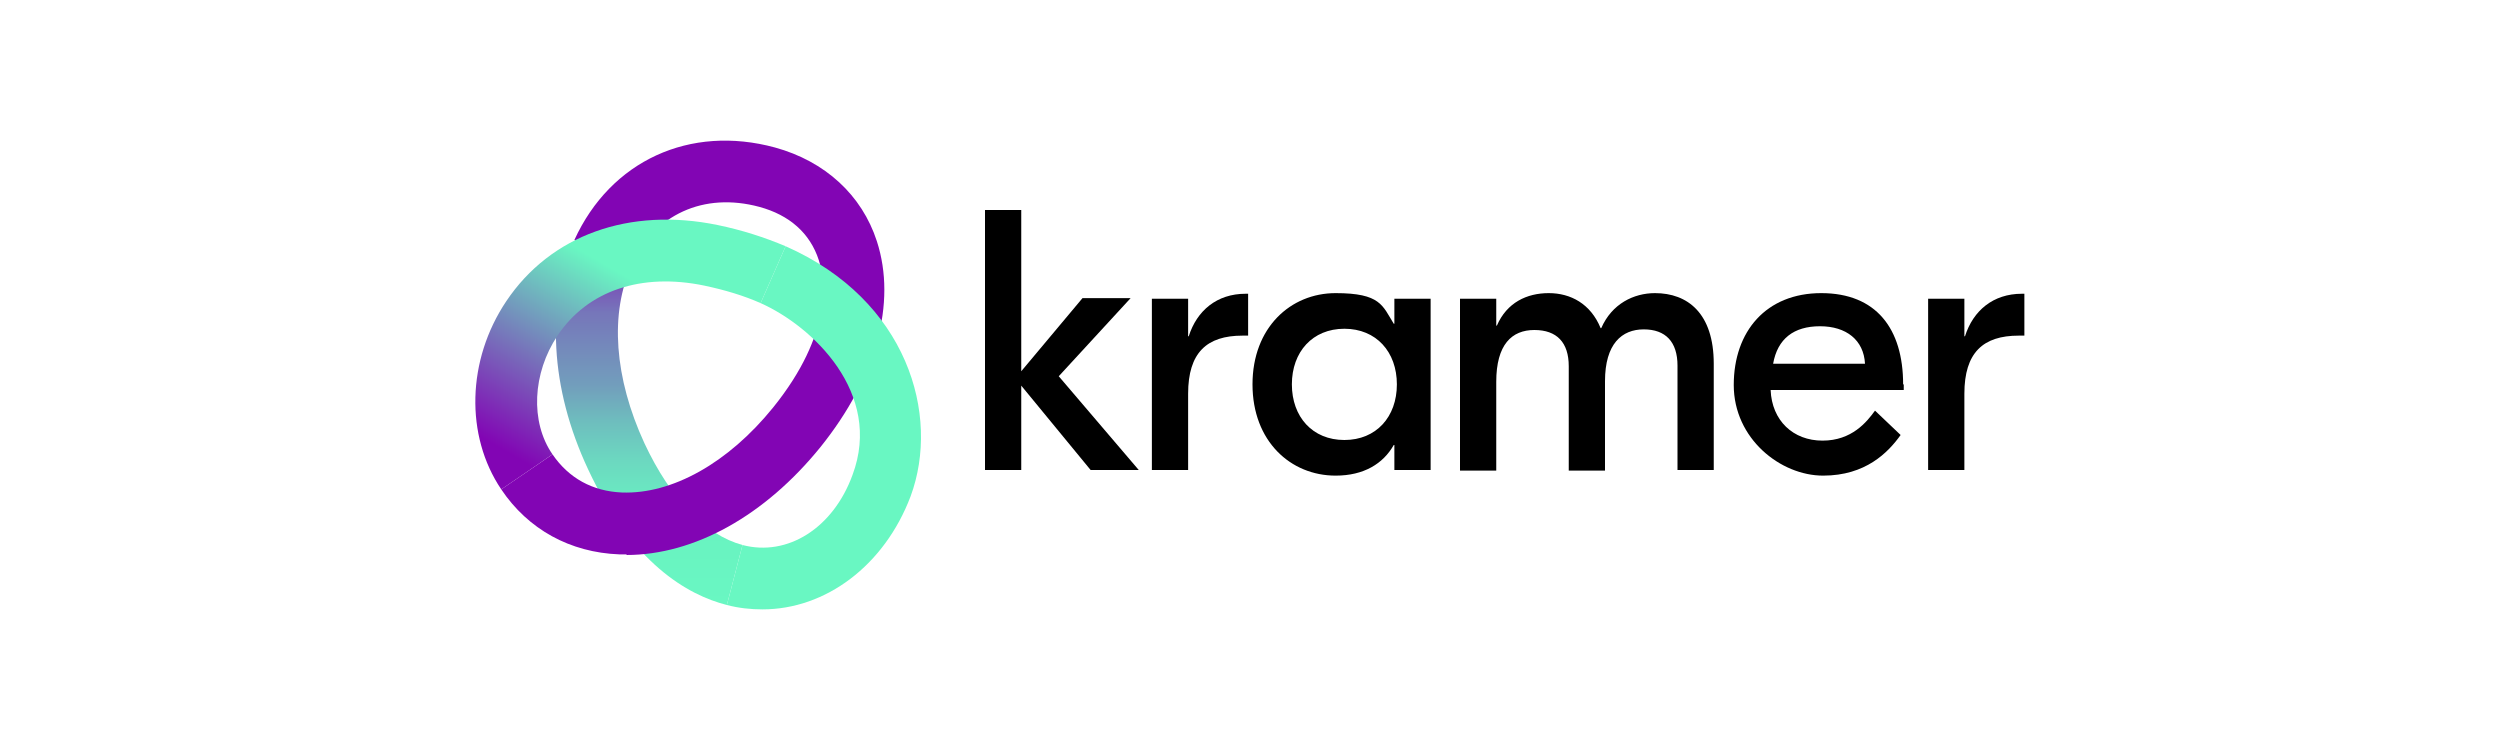
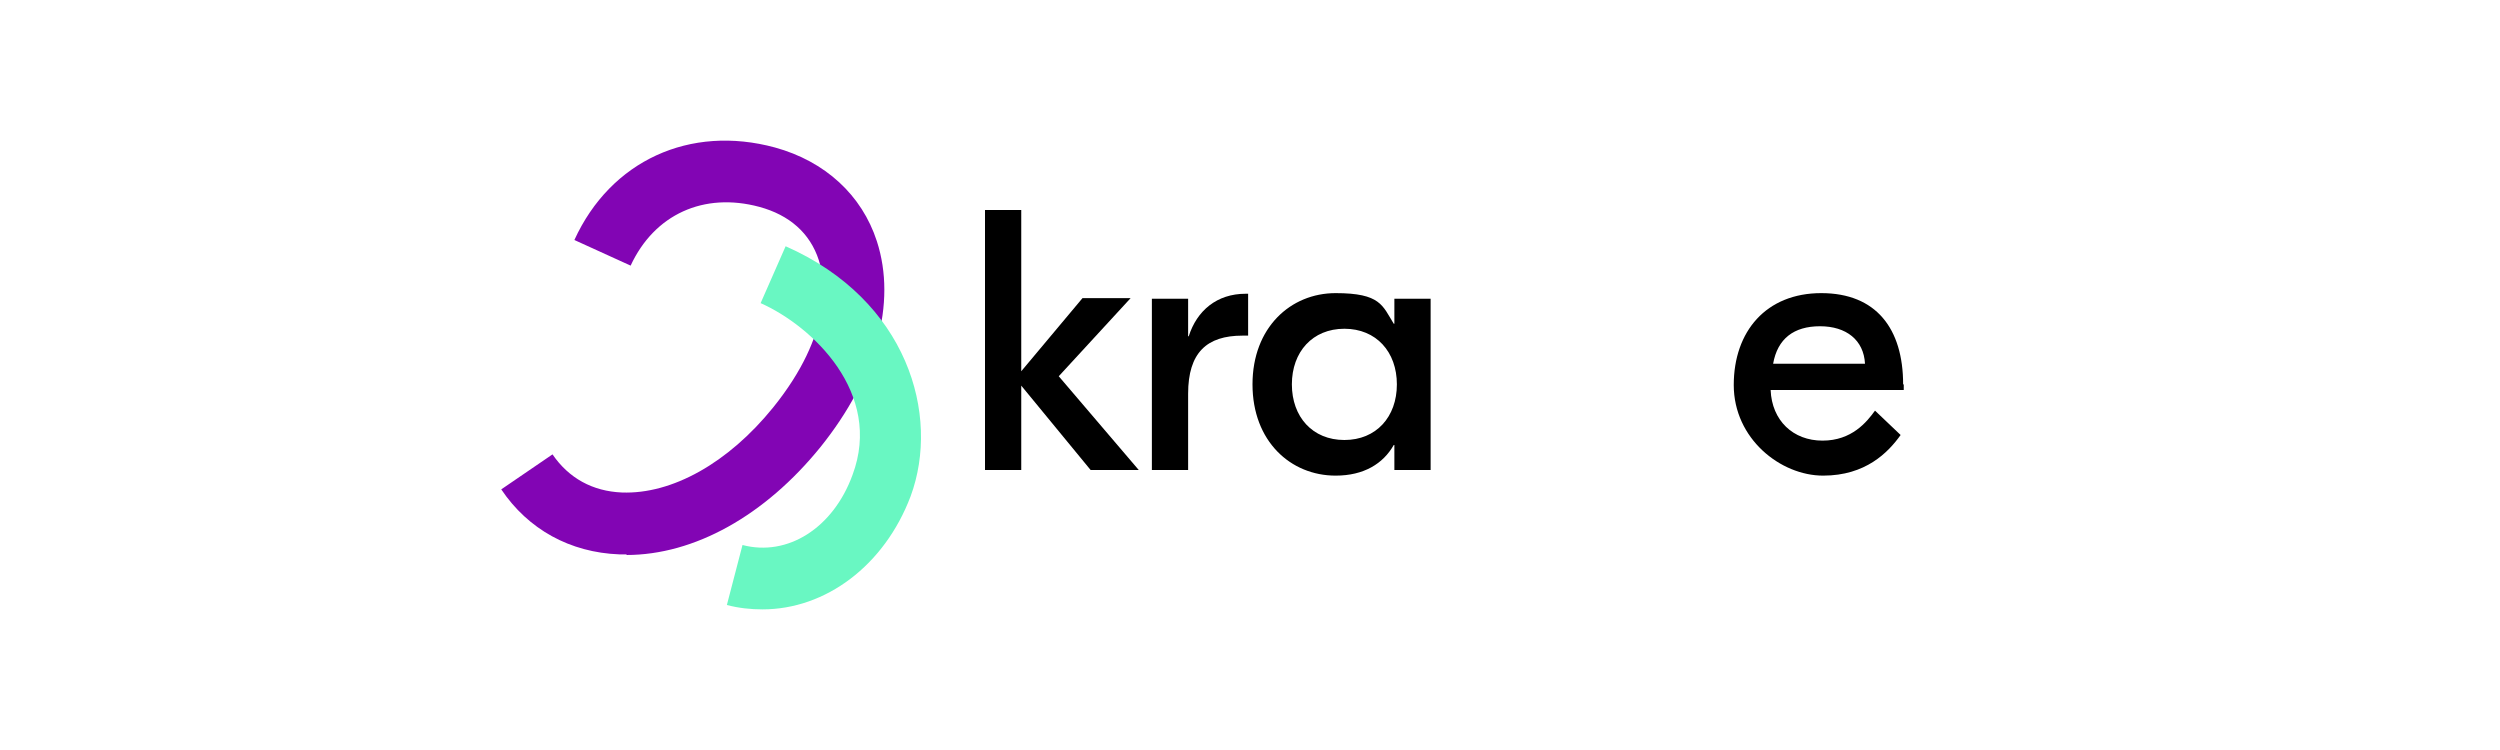
<svg xmlns="http://www.w3.org/2000/svg" id="Layer_1" version="1.1" viewBox="0 0 400 120">
  <defs>
    <style>
      .st0 {
        fill: #8205b4;
      }

      .st1 {
        fill: url(#linear-gradient1);
      }

      .st2 {
        fill: url(#linear-gradient);
      }

      .st3 {
        fill: #69f7c2;
      }
    </style>
    <linearGradient id="linear-gradient" x1="103.9" y1="96.8" x2="103.9" y2="38.3" gradientUnits="userSpaceOnUse">
      <stop offset="0" stop-color="#69f7c2" />
      <stop offset=".2" stop-color="#69f3c1" />
      <stop offset=".3" stop-color="#6ae9c1" />
      <stop offset=".4" stop-color="#6cd7c0" />
      <stop offset=".5" stop-color="#6ebebe" />
      <stop offset=".6" stop-color="#729ebc" />
      <stop offset=".8" stop-color="#7676ba" />
      <stop offset=".9" stop-color="#7b48b7" />
      <stop offset="1" stop-color="#8013b4" />
      <stop offset="1" stop-color="#8205b4" />
    </linearGradient>
    <linearGradient id="linear-gradient1" x1="111.3" y1="31.1" x2="83.1" y2="80" gradientUnits="userSpaceOnUse">
      <stop offset=".3" stop-color="#69f7c2" />
      <stop offset=".9" stop-color="#8205b4" />
    </linearGradient>
  </defs>
-   <path class="st2" d="M116.3,96.8c-6.3-1.6-15.2-6.7-22.2-21.7-6.1-13-6.8-26.4-2-36.8l9,4.1c-3.6,7.7-2.8,18.1,2,28.5,4.2,9,9.8,14.7,15.7,16.3l-2.5,9.6Z" />
  <g>
    <path d="M182.2,75.2h-7.7l-11.1-13.5v13.5h-5.8v-41.6h5.8v25.8l9.8-11.7h7.7l-11.5,12.5,12.8,15h0Z" />
    <path d="M199.7,46.9v6.8h-.9c-5.7,0-8.7,2.7-8.7,9.3v12.2h-5.8v-27.4h5.8v6h.1c1.3-4.1,4.5-6.8,9.1-6.8h.4,0Z" />
    <path d="M200.4,61.5c0-9.1,6.1-14.6,13.3-14.6s7.5,2,9.3,4.9h.1v-4h5.8v27.4h-5.8v-4h-.1c-1.7,3-4.8,4.9-9.3,4.9-7.2,0-13.3-5.5-13.3-14.6h0s0,0,0,0ZM223.5,61.5c0-5.2-3.3-8.9-8.4-8.9s-8.4,3.7-8.4,8.9,3.3,8.9,8.4,8.9,8.4-3.7,8.4-8.9Z" />
-     <path d="M233.6,75.2v-27.4h5.8v4.3h.1c1.6-3.7,4.8-5.2,8.3-5.2s6.7,1.7,8.3,5.6h.1c1.7-3.9,5.2-5.6,8.6-5.6,5.2,0,9.4,3.2,9.4,11.3v17h-5.8v-16.7c0-3.8-1.9-5.8-5.4-5.8s-6.2,2.3-6.2,8.3v14.3h-5.8v-16.7c0-3.8-1.9-5.8-5.5-5.8s-6.1,2.3-6.1,8.3v14.2s-5.8,0-5.8,0Z" />
    <path d="M304.6,61.5v.9h-21.3c.2,4.9,3.6,8.1,8.3,8.1s7.1-3,8.4-4.8l4.1,3.9c-2,2.8-5.6,6.5-12.4,6.5s-14.3-5.9-14.3-14.5,5.2-14.7,14-14.7,13.1,5.7,13.1,14.6h0,0ZM283.7,58.2h14.7c-.2-3.8-3-6-7.2-6s-6.8,2-7.5,6h0Z" />
-     <path d="M323.9,46.9v6.8h-.9c-5.7,0-8.7,2.7-8.7,9.3v12.2h-5.8v-27.4h5.8v6h.1c1.3-4.1,4.5-6.8,9.1-6.8h.4,0Z" />
  </g>
  <path class="st0" d="M100.3,88.7c-.4,0-.8,0-1.2,0-7.9-.3-14.6-4-18.9-10.4l8.2-5.6c2.6,3.8,6.4,5.9,11.1,6.1,8,.3,17-4.7,24.2-13.6,9.6-11.9,8.3-20.5,7.3-23.6-1.4-4.3-4.7-7.2-9.5-8.5-8.9-2.4-16.8,1.2-20.6,9.4l-9-4.1c5.8-12.7,18.5-18.5,32.1-14.8,8,2.2,13.9,7.6,16.3,15,3.2,9.9-.1,21.8-9,32.9-8.9,11-20.2,17.3-31.1,17.3Z" />
-   <path class="st1" d="M80.2,78.3c-5.8-8.6-5.5-20.7.8-30.1,7.1-10.6,19.7-15.1,33.8-12.2,3.9.8,7.6,2,10.9,3.4l-4,9.1c-2.7-1.2-5.7-2.1-9-2.8-10.1-2.1-18.7.8-23.5,8-4,6-4.4,13.8-.8,19l-8.2,5.6Z" />
  <path class="st3" d="M122,97.5c-1.9,0-3.8-.2-5.7-.7l2.5-9.6c7.2,1.9,14.5-2.7,17.6-11.2,4.9-13.1-6.4-23.8-14.7-27.5l4-9.1c19.5,8.6,24.8,27,20,40-4.2,11.1-13.6,18.1-23.7,18.1Z" />
</svg>